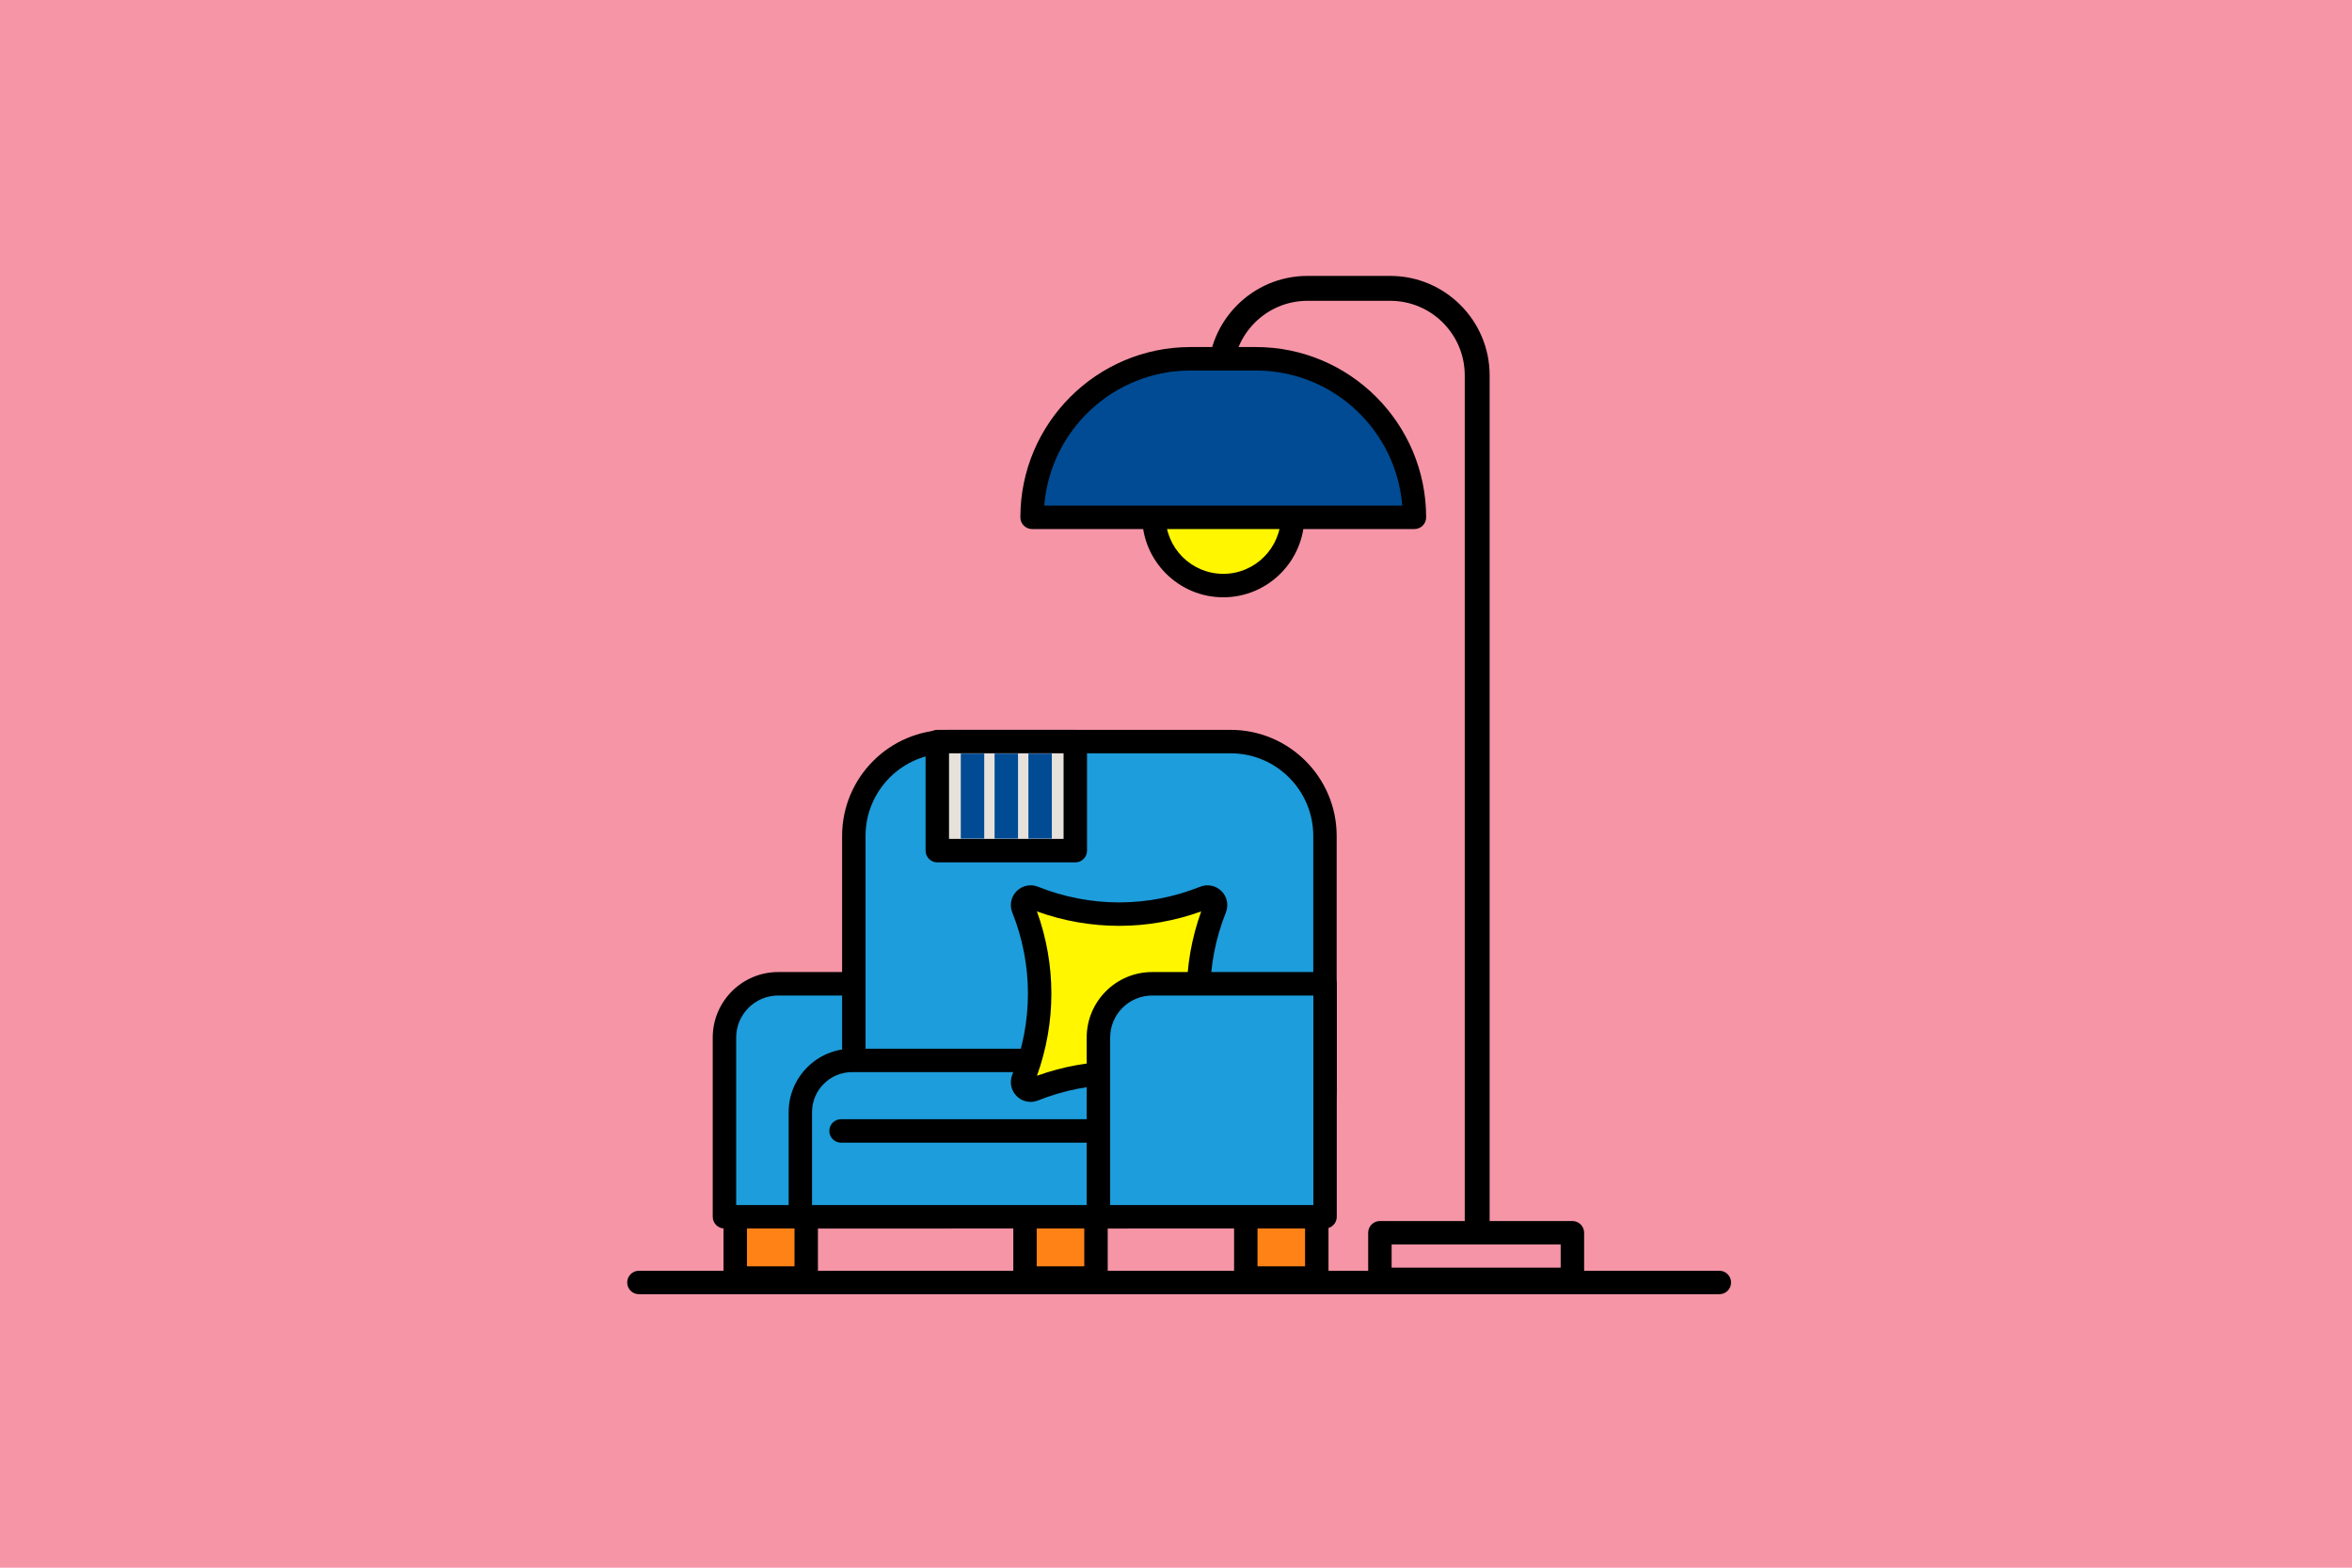
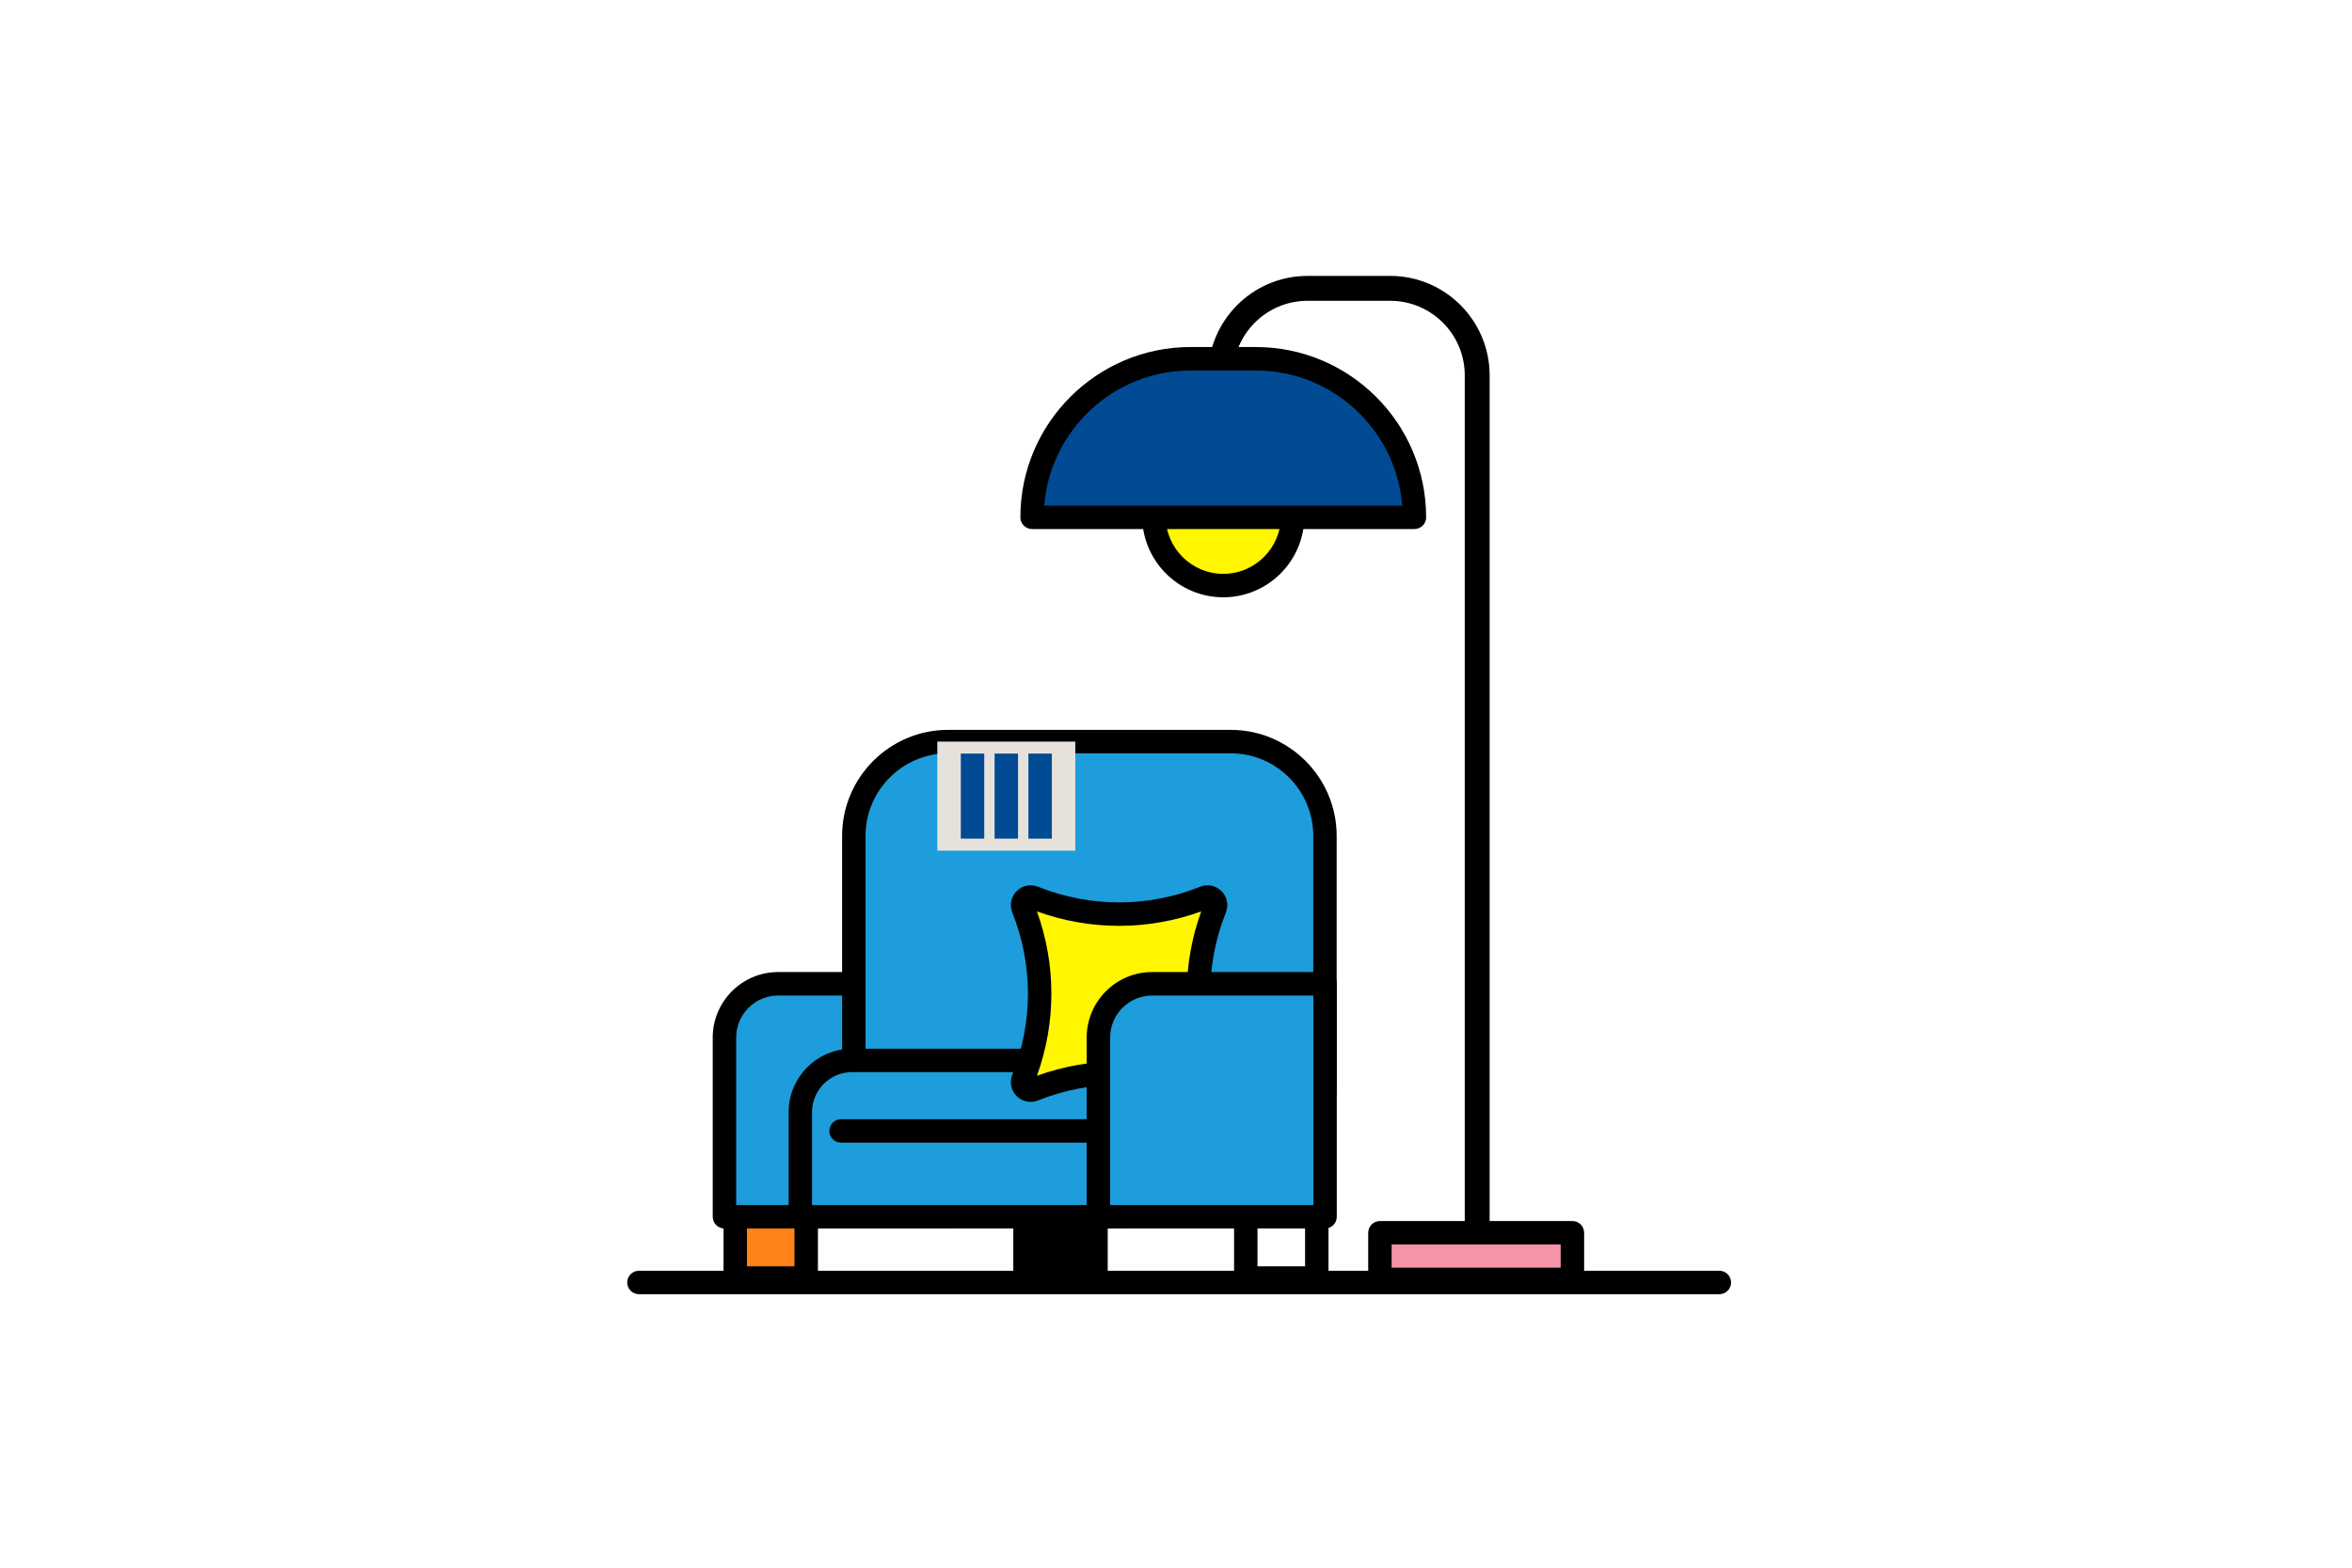
<svg xmlns="http://www.w3.org/2000/svg" width="375" height="250" viewBox="0 0 375 250" fill="none">
-   <rect width="375" height="250" fill="#F595A6" />
  <g clip-path="url(#clip0_986_5161)">
-     <path d="M198.63 203.81H209.947V190.038H198.63V203.81Z" fill="#FF8217" />
    <path d="M209.947 205.68H198.629C197.598 205.68 196.761 204.842 196.761 203.81V190.038C196.761 189.005 197.598 188.168 198.629 188.168H209.947C210.978 188.168 211.815 189.005 211.815 190.038V203.81C211.815 204.842 210.978 205.68 209.947 205.68ZM200.494 201.944H208.078V191.912H200.494V201.944Z" fill="black" />
    <path d="M117.225 203.81H128.542V190.038H117.225V203.81Z" fill="#FF8217" />
    <path d="M128.542 205.68H117.224C116.193 205.68 115.356 204.842 115.356 203.81V190.038C115.356 189.005 116.193 188.168 117.224 188.168H128.542C129.573 188.168 130.41 189.005 130.41 190.038V203.81C130.41 204.842 129.573 205.68 128.542 205.68ZM119.093 201.944H126.678V191.912H119.093V201.944Z" fill="black" />
    <path d="M163.428 203.81H174.745V190.038H163.428V203.81Z" fill="#FF8217" />
-     <path d="M174.745 205.68H163.427C162.396 205.68 161.559 204.842 161.559 203.81V190.038C161.559 189.005 162.396 188.168 163.427 188.168H174.745C175.776 188.168 176.613 189.005 176.613 190.038V203.81C176.613 204.842 175.776 205.68 174.745 205.68ZM165.291 201.944H172.876V191.912H165.291V201.944Z" fill="black" />
+     <path d="M174.745 205.68H163.427C162.396 205.68 161.559 204.842 161.559 203.81V190.038C161.559 189.005 162.396 188.168 163.427 188.168H174.745C175.776 188.168 176.613 189.005 176.613 190.038V203.81C176.613 204.842 175.776 205.68 174.745 205.68ZM165.291 201.944H172.876H165.291V201.944Z" fill="black" />
    <path d="M151.645 194.04H115.51V165.455C115.51 160.722 119.346 156.883 124.075 156.883H151.645V194.04Z" fill="#1D9DDB" />
    <path d="M151.645 195.91H115.507C114.475 195.91 113.638 195.072 113.638 194.04V165.455C113.638 159.698 118.319 155.013 124.071 155.013H151.641C152.673 155.013 153.51 155.851 153.51 156.883V194.04C153.51 195.072 152.673 195.91 151.641 195.91H151.645ZM117.375 192.174H149.777V158.757H124.071C120.378 158.757 117.375 161.762 117.375 165.459V192.174Z" fill="black" />
    <path d="M206.726 178.481H140.657C138.162 178.481 136.135 176.452 136.135 173.955V133.3C136.135 124.999 142.866 118.262 151.161 118.262H196.221C204.516 118.262 211.248 124.999 211.248 133.3V173.955C211.248 176.452 209.221 178.481 206.726 178.481Z" fill="#1D9DDB" />
    <path d="M206.725 180.351H140.656C137.134 180.351 134.266 177.48 134.266 173.955V133.3C134.266 123.979 141.846 116.392 151.161 116.392H196.221C205.535 116.392 213.116 123.979 213.116 133.3V173.955C213.116 177.48 210.248 180.351 206.725 180.351ZM151.161 120.131C143.905 120.131 138.002 126.039 138.002 133.3V173.955C138.002 175.42 139.193 176.615 140.66 176.615H206.729C208.193 176.615 209.387 175.424 209.387 173.955V133.3C209.387 126.039 203.484 120.131 196.229 120.131H151.169H151.161Z" fill="black" />
    <path d="M179.747 194.04H127.606V177.353C127.606 172.8 131.299 169.107 135.845 169.107H171.504C176.054 169.107 179.743 172.804 179.743 177.353V194.04H179.747Z" fill="#1D9DDB" />
    <path d="M179.751 195.91H127.61C126.578 195.91 125.741 195.072 125.741 194.04V177.353C125.741 171.775 130.275 167.237 135.849 167.237H171.507C177.081 167.237 181.615 171.775 181.615 177.353V194.04C181.615 195.072 180.778 195.91 179.747 195.91H179.751ZM129.474 192.174H177.878V177.353C177.878 173.836 175.018 170.973 171.504 170.973H135.845C132.33 170.973 129.47 173.836 129.47 177.353V192.174H129.474Z" fill="black" />
    <path d="M163.129 144.814C166.624 153.568 166.624 163.33 163.129 172.085C162.709 173.137 163.752 174.177 164.799 173.756C173.547 170.258 183.301 170.258 192.048 173.756C193.099 174.177 194.139 173.133 193.718 172.085C190.223 163.33 190.223 153.568 193.718 144.814C194.139 143.762 193.095 142.721 192.048 143.142C183.301 146.64 173.547 146.64 164.799 143.142C163.748 142.721 162.709 143.765 163.129 144.814Z" fill="#FFF600" />
    <path d="M164.323 175.717C163.502 175.717 162.697 175.396 162.094 174.792C161.201 173.899 160.927 172.565 161.395 171.39C164.728 163.045 164.728 153.854 161.395 145.509C160.927 144.333 161.201 142.999 162.094 142.106C162.986 141.213 164.319 140.939 165.493 141.407C173.832 144.742 183.015 144.742 191.354 141.407C192.528 140.939 193.861 141.213 194.753 142.106C195.646 142.999 195.92 144.333 195.451 145.509C192.123 153.854 192.123 163.045 195.451 171.39C195.92 172.565 195.646 173.899 194.753 174.792C193.861 175.686 192.524 175.96 191.354 175.491C183.015 172.156 173.832 172.156 165.493 175.491C165.112 175.642 164.716 175.717 164.323 175.717ZM178.425 169.254C182.849 169.254 187.276 170.02 191.52 171.557C188.45 163.057 188.45 153.842 191.52 145.342C183.027 148.411 173.82 148.415 165.327 145.342C168.397 153.842 168.397 163.057 165.327 171.557C169.575 170.02 173.998 169.254 178.421 169.254H178.425Z" fill="black" />
    <path d="M211.264 194.04H175.13V165.455C175.13 160.722 178.966 156.883 183.694 156.883H211.264V194.04Z" fill="#1D9DDB" />
    <path d="M211.264 195.91H175.13C174.098 195.91 173.261 195.072 173.261 194.04V165.455C173.261 159.698 177.942 155.013 183.694 155.013H211.264C212.296 155.013 213.133 155.851 213.133 156.883V194.04C213.133 195.072 212.296 195.91 211.264 195.91ZM176.998 192.174H209.4V158.757H183.698C180.005 158.757 177.002 161.762 177.002 165.459V192.174H176.998Z" fill="black" />
    <path d="M149.444 135.655H171.444V118.262H149.444V135.655Z" fill="#E7E1DB" />
-     <path d="M171.444 137.525H149.444C148.412 137.525 147.575 136.687 147.575 135.655V118.262C147.575 117.229 148.412 116.392 149.444 116.392H171.444C172.476 116.392 173.313 117.229 173.313 118.262V135.655C173.313 136.687 172.476 137.525 171.444 137.525ZM151.312 133.785H169.576V120.128H151.312V133.785Z" fill="black" />
    <path d="M174.577 182.221H134.095C133.064 182.221 132.227 181.383 132.227 180.351C132.227 179.318 133.064 178.481 134.095 178.481H174.577C175.609 178.481 176.446 179.318 176.446 180.351C176.446 181.383 175.609 182.221 174.577 182.221Z" fill="black" />
    <path d="M274.132 206.387H101.868C100.837 206.387 100 205.549 100 204.517C100 203.485 100.837 202.647 101.868 202.647H274.132C275.163 202.647 276 203.485 276 204.517C276 205.549 275.163 206.387 274.132 206.387Z" fill="black" />
    <path d="M195.035 93.381C201.146 93.381 206.099 88.423 206.099 82.308C206.099 76.192 201.146 71.235 195.035 71.235C188.925 71.235 183.972 76.192 183.972 82.308C183.972 88.423 188.925 93.381 195.035 93.381Z" fill="#FFF600" />
    <path d="M195.035 95.251C187.907 95.251 182.103 89.446 182.103 82.308C182.103 75.17 187.903 69.365 195.035 69.365C202.168 69.365 207.967 75.17 207.967 82.308C207.967 89.446 202.168 95.251 195.035 95.251ZM195.035 73.105C189.965 73.105 185.84 77.234 185.84 82.308C185.84 87.382 189.965 91.511 195.035 91.511C200.105 91.511 204.23 87.382 204.23 82.308C204.23 77.234 200.105 73.105 195.035 73.105Z" fill="black" />
    <path d="M235.522 205.843C234.427 205.843 233.538 204.954 233.538 203.858V59.857C233.538 53.302 228.211 47.97 221.661 47.97H208.46C201.91 47.97 196.583 53.302 196.583 59.857C196.583 60.953 195.694 61.842 194.599 61.842C193.504 61.842 192.616 60.953 192.616 59.857C192.616 51.114 199.724 44 208.46 44H221.661C230.397 44 237.505 51.114 237.505 59.857V203.858C237.505 204.954 236.617 205.843 235.522 205.843Z" fill="black" />
    <path d="M225.514 82.502L164.554 82.502C164.554 68.547 175.876 57.217 189.819 57.217H200.248C214.192 57.217 225.514 68.547 225.514 82.502Z" fill="#004B93" />
    <path d="M225.514 84.368H164.554C163.523 84.368 162.686 83.531 162.686 82.499C162.686 67.523 174.856 55.343 189.819 55.343H200.248C215.207 55.343 227.382 67.523 227.382 82.499C227.382 83.531 226.545 84.368 225.514 84.368ZM166.498 80.633H223.574C222.618 68.591 212.522 59.087 200.248 59.087H189.819C177.546 59.087 167.45 68.591 166.494 80.633H166.498Z" fill="black" />
    <path d="M220.007 204.02H250.699V196.588H220.007V204.02Z" fill="#F494A6" />
    <path d="M250.702 205.89H220.011C218.979 205.89 218.142 205.053 218.142 204.02V196.588C218.142 195.556 218.979 194.718 220.011 194.718H250.702C251.734 194.718 252.571 195.556 252.571 196.588V204.02C252.571 205.053 251.734 205.89 250.702 205.89ZM221.879 202.154H248.834V198.462H221.879V202.154Z" fill="black" />
    <path d="M167.704 120.175H163.967V133.737H167.704V120.175Z" fill="#004B93" />
    <path d="M156.925 120.175H153.188V133.737H156.925V120.175Z" fill="#004B93" />
    <path d="M162.313 120.175H158.576V133.737H162.313V120.175Z" fill="#004B93" />
  </g>
  <defs>
    <clipPath id="clip0_986_5161">
      <rect width="176" height="162.387" fill="white" transform="translate(100 44)" />
    </clipPath>
  </defs>
</svg>